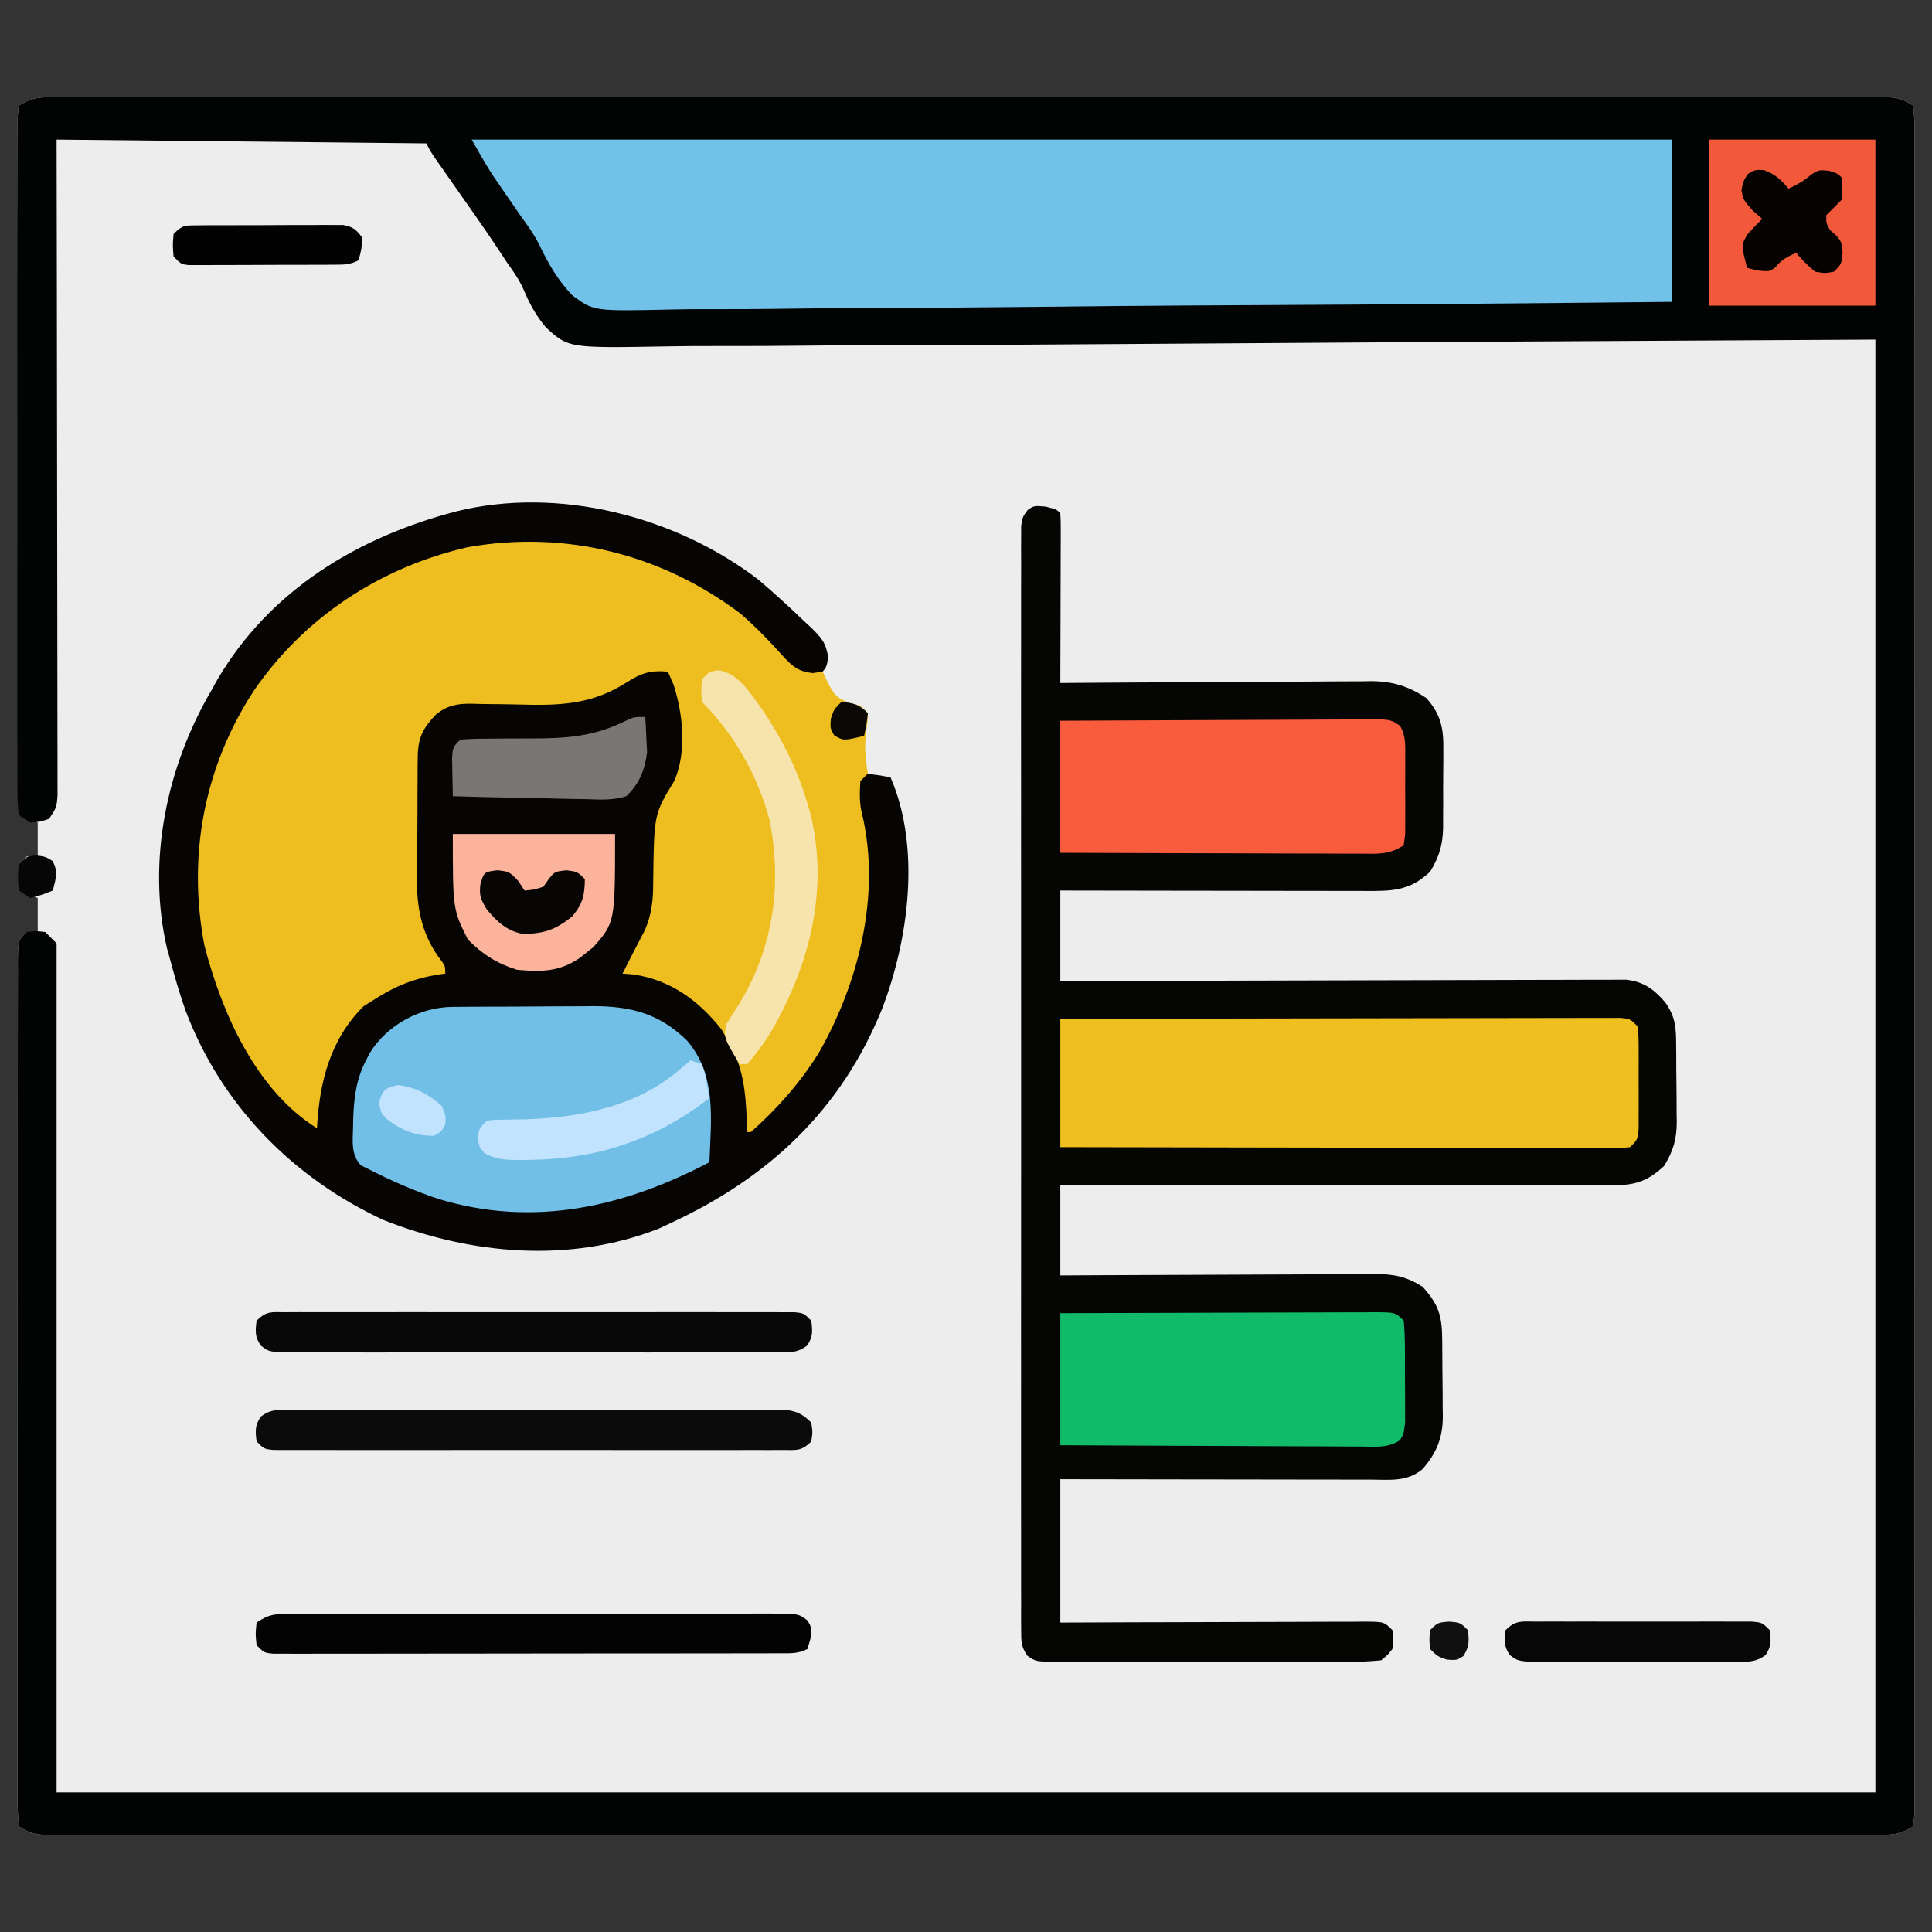
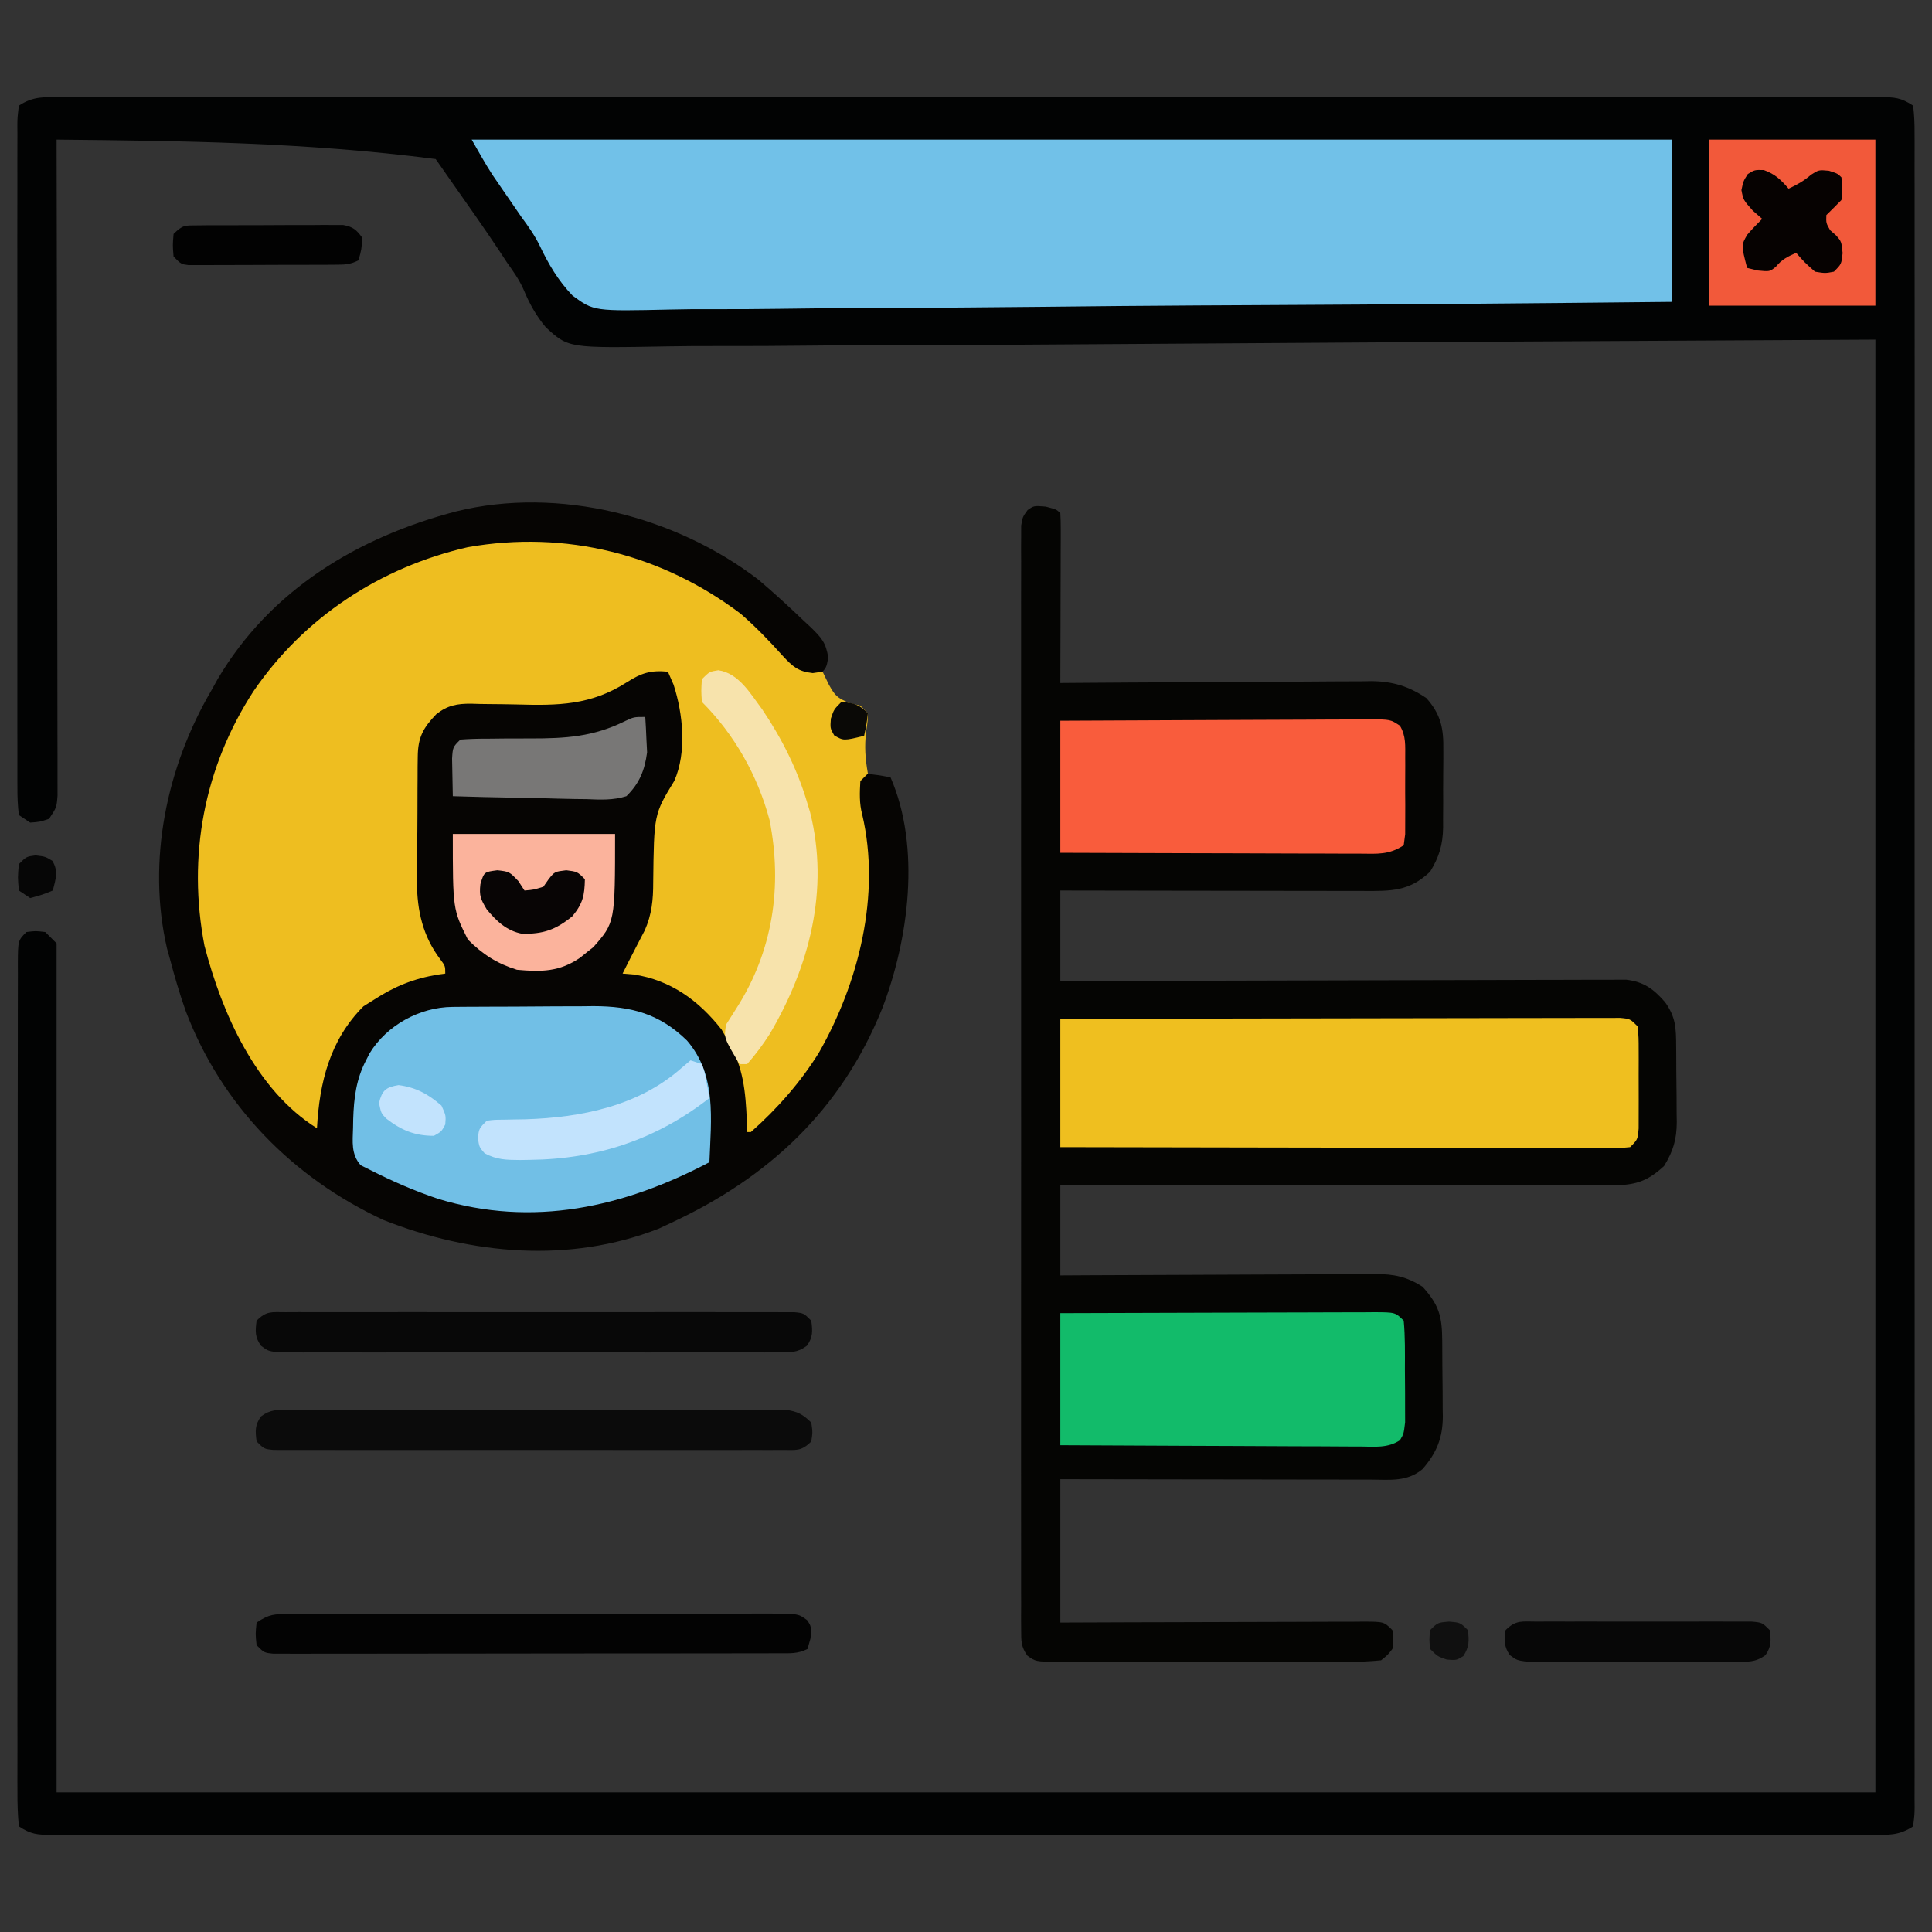
<svg xmlns="http://www.w3.org/2000/svg" version="1.1" width="512" height="512">
  <rect width="100%" height="100%" fill="#333333" stroke="none" />
-   <path d="M0 0 C0.84 -0.003 1.68 -0.006 2.545 -0.009 C5.385 -0.016 8.224 -0.009 11.064 -0.002 C13.11 -0.005 15.156 -0.008 17.203 -0.012 C22.845 -0.02 28.488 -0.016 34.131 -0.01 C40.208 -0.005 46.286 -0.012 52.364 -0.018 C63.589 -0.026 74.813 -0.025 86.038 -0.02 C96.406 -0.015 106.775 -0.014 117.143 -0.016 C118.174 -0.016 118.174 -0.016 119.225 -0.016 C122.013 -0.017 124.802 -0.018 127.59 -0.018 C153.764 -0.024 179.938 -0.019 206.112 -0.008 C229.38 0.001 252.649 0.001 275.917 -0.009 C302.042 -0.02 328.167 -0.024 354.292 -0.018 C357.076 -0.017 359.859 -0.017 362.643 -0.016 C363.328 -0.016 364.014 -0.016 364.72 -0.015 C375.083 -0.013 385.447 -0.016 395.81 -0.021 C407.591 -0.027 419.371 -0.025 431.151 -0.014 C437.167 -0.009 443.182 -0.007 449.198 -0.014 C454.697 -0.02 460.197 -0.016 465.696 -0.006 C467.693 -0.003 469.689 -0.005 471.686 -0.009 C474.386 -0.015 477.086 -0.009 479.786 0 C480.573 -0.005 481.36 -0.009 482.171 -0.014 C485.955 0.012 487.664 0.099 490.893 2.252 C491.194 4.786 491.295 7.077 491.271 9.614 C491.275 10.385 491.279 11.157 491.284 11.952 C491.295 14.565 491.284 17.177 491.274 19.79 C491.277 21.671 491.282 23.553 491.288 25.434 C491.301 30.625 491.294 35.815 491.285 41.006 C491.278 46.596 491.289 52.185 491.297 57.775 C491.311 68.734 491.308 79.692 491.299 90.651 C491.292 99.554 491.291 108.456 491.294 117.359 C491.295 118.623 491.295 119.888 491.296 121.191 C491.297 123.76 491.298 126.329 491.299 128.898 C491.307 152.325 491.298 175.753 491.283 199.18 C491.269 220.582 491.27 241.984 491.284 263.386 C491.3 287.413 491.307 311.439 491.297 335.466 C491.296 338.025 491.295 340.585 491.294 343.145 C491.294 344.404 491.294 345.664 491.293 346.962 C491.29 355.858 491.295 364.755 491.302 373.652 C491.31 384.487 491.308 395.322 491.292 406.157 C491.284 411.69 491.281 417.224 491.291 422.757 C491.3 427.815 491.295 432.873 491.279 437.931 C491.276 439.768 491.277 441.605 491.285 443.442 C491.294 445.925 491.285 448.407 491.271 450.89 C491.278 451.615 491.285 452.341 491.292 453.089 C491.269 455.082 491.269 455.082 490.893 458.252 C487.12 460.767 484.155 460.529 479.786 460.503 C478.946 460.506 478.106 460.509 477.241 460.512 C474.401 460.52 471.562 460.513 468.722 460.506 C466.676 460.508 464.63 460.511 462.583 460.515 C456.941 460.523 451.298 460.519 445.655 460.513 C439.578 460.509 433.5 460.516 427.422 460.521 C416.197 460.529 404.973 460.529 393.748 460.523 C383.38 460.518 373.011 460.517 362.643 460.519 C361.612 460.52 361.612 460.52 360.561 460.52 C357.773 460.52 354.984 460.521 352.196 460.522 C326.022 460.528 299.848 460.522 273.674 460.512 C250.406 460.502 227.137 460.503 203.869 460.512 C177.744 460.523 151.619 460.527 125.494 460.521 C122.71 460.521 119.927 460.52 117.143 460.519 C116.458 460.519 115.772 460.519 115.066 460.519 C104.703 460.517 94.339 460.519 83.976 460.524 C72.195 460.53 60.415 460.528 48.635 460.518 C42.619 460.512 36.604 460.51 30.588 460.517 C25.089 460.523 19.59 460.52 14.09 460.509 C12.093 460.507 10.097 460.508 8.1 460.513 C5.4 460.519 2.7 460.513 0 460.503 C-1.181 460.51 -1.181 460.51 -2.385 460.518 C-6.169 460.491 -7.878 460.404 -11.107 458.252 C-11.405 455.137 -11.507 452.221 -11.481 449.103 C-11.485 448.143 -11.489 447.183 -11.493 446.194 C-11.503 442.957 -11.491 439.721 -11.479 436.484 C-11.482 434.172 -11.485 431.86 -11.49 429.547 C-11.5 423.252 -11.49 416.957 -11.477 410.661 C-11.466 404.087 -11.47 397.512 -11.472 390.937 C-11.473 379.894 -11.462 368.851 -11.443 357.808 C-11.424 346.437 -11.417 335.066 -11.423 323.696 C-11.429 310.006 -11.426 296.316 -11.414 282.626 C-11.409 277.392 -11.408 272.157 -11.41 266.923 C-11.412 260.764 -11.404 254.605 -11.388 248.446 C-11.384 246.179 -11.383 243.913 -11.386 241.646 C-11.389 238.564 -11.38 235.482 -11.368 232.4 C-11.371 231.493 -11.375 230.586 -11.379 229.651 C-11.335 223.48 -11.335 223.48 -9.107 221.252 C-8.117 221.252 -7.127 221.252 -6.107 221.252 C-6.107 218.282 -6.107 215.312 -6.107 212.252 C-7.757 211.592 -9.407 210.932 -11.107 210.252 C-11.232 206.877 -11.232 206.877 -11.107 203.252 C-10.117 202.262 -10.117 202.262 -9.107 201.252 C-8.117 201.252 -7.127 201.252 -6.107 201.252 C-6.107 198.282 -6.107 195.312 -6.107 192.252 C-7.757 191.592 -9.407 190.932 -11.107 190.252 C-11.177 165.774 -11.23 141.297 -11.262 116.819 C-11.278 105.454 -11.299 94.089 -11.333 82.725 C-11.363 72.823 -11.383 62.92 -11.389 53.018 C-11.393 47.772 -11.402 42.526 -11.424 37.28 C-11.444 32.347 -11.451 27.414 -11.446 22.481 C-11.447 20.666 -11.453 18.852 -11.465 17.037 C-11.479 14.567 -11.476 12.099 -11.468 9.629 C-11.476 8.904 -11.485 8.178 -11.494 7.43 C-11.476 5.434 -11.476 5.434 -11.107 2.252 C-7.334 -0.264 -4.369 -0.026 0 0 Z " fill="#EDEDED" transform="translate(16.107,25.748)" />
-   <path d="M0 0 C0.84 -0.003 1.68 -0.006 2.545 -0.009 C5.385 -0.016 8.224 -0.009 11.064 -0.002 C13.11 -0.005 15.156 -0.008 17.203 -0.012 C22.845 -0.02 28.488 -0.016 34.131 -0.01 C40.208 -0.005 46.286 -0.012 52.364 -0.018 C63.589 -0.026 74.813 -0.025 86.038 -0.02 C96.406 -0.015 106.775 -0.014 117.143 -0.016 C118.174 -0.016 118.174 -0.016 119.225 -0.016 C122.013 -0.017 124.802 -0.018 127.59 -0.018 C153.764 -0.024 179.938 -0.019 206.112 -0.008 C229.38 0.001 252.649 0.001 275.917 -0.009 C302.042 -0.02 328.167 -0.024 354.292 -0.018 C357.076 -0.017 359.859 -0.017 362.643 -0.016 C363.328 -0.016 364.014 -0.016 364.72 -0.015 C375.083 -0.013 385.447 -0.016 395.81 -0.021 C407.591 -0.027 419.371 -0.025 431.151 -0.014 C437.167 -0.009 443.182 -0.007 449.198 -0.014 C454.697 -0.02 460.197 -0.016 465.696 -0.006 C467.693 -0.003 469.689 -0.005 471.686 -0.009 C474.386 -0.015 477.086 -0.009 479.786 0 C480.573 -0.005 481.36 -0.009 482.171 -0.014 C485.955 0.012 487.664 0.099 490.893 2.252 C491.194 4.786 491.295 7.077 491.271 9.614 C491.275 10.385 491.279 11.157 491.284 11.952 C491.295 14.565 491.284 17.177 491.274 19.79 C491.277 21.671 491.282 23.553 491.288 25.434 C491.301 30.625 491.294 35.815 491.285 41.006 C491.278 46.596 491.289 52.185 491.297 57.775 C491.311 68.734 491.308 79.692 491.299 90.651 C491.292 99.554 491.291 108.456 491.294 117.359 C491.295 118.623 491.295 119.888 491.296 121.191 C491.297 123.76 491.298 126.329 491.299 128.898 C491.307 152.325 491.298 175.753 491.283 199.18 C491.269 220.582 491.27 241.984 491.284 263.386 C491.3 287.413 491.307 311.439 491.297 335.466 C491.296 338.025 491.295 340.585 491.294 343.145 C491.294 344.404 491.294 345.664 491.293 346.962 C491.29 355.858 491.295 364.755 491.302 373.652 C491.31 384.487 491.308 395.322 491.292 406.157 C491.284 411.69 491.281 417.224 491.291 422.757 C491.3 427.815 491.295 432.873 491.279 437.931 C491.276 439.768 491.277 441.605 491.285 443.442 C491.294 445.925 491.285 448.407 491.271 450.89 C491.278 451.615 491.285 452.341 491.292 453.089 C491.269 455.082 491.269 455.082 490.893 458.252 C487.12 460.767 484.155 460.529 479.786 460.503 C478.946 460.506 478.106 460.509 477.241 460.512 C474.401 460.52 471.562 460.513 468.722 460.506 C466.676 460.508 464.63 460.511 462.583 460.515 C456.941 460.523 451.298 460.519 445.655 460.513 C439.578 460.509 433.5 460.516 427.422 460.521 C416.197 460.529 404.973 460.529 393.748 460.523 C383.38 460.518 373.011 460.517 362.643 460.519 C361.612 460.52 361.612 460.52 360.561 460.52 C357.773 460.52 354.984 460.521 352.196 460.522 C326.022 460.528 299.848 460.522 273.674 460.512 C250.406 460.502 227.137 460.503 203.869 460.512 C177.744 460.523 151.619 460.527 125.494 460.521 C122.71 460.521 119.927 460.52 117.143 460.519 C116.458 460.519 115.772 460.519 115.066 460.519 C104.703 460.517 94.339 460.519 83.976 460.524 C72.195 460.53 60.415 460.528 48.635 460.518 C42.619 460.512 36.604 460.51 30.588 460.517 C25.089 460.523 19.59 460.52 14.09 460.509 C12.093 460.507 10.097 460.508 8.1 460.513 C5.4 460.519 2.7 460.513 0 460.503 C-1.181 460.51 -1.181 460.51 -2.385 460.518 C-6.169 460.491 -7.878 460.404 -11.107 458.252 C-11.405 455.137 -11.507 452.221 -11.481 449.103 C-11.485 448.143 -11.489 447.183 -11.493 446.194 C-11.503 442.957 -11.491 439.721 -11.479 436.484 C-11.482 434.172 -11.485 431.86 -11.49 429.547 C-11.5 423.252 -11.49 416.957 -11.477 410.661 C-11.466 404.087 -11.47 397.512 -11.472 390.937 C-11.473 379.894 -11.462 368.851 -11.443 357.808 C-11.424 346.437 -11.417 335.066 -11.423 323.696 C-11.429 310.006 -11.426 296.316 -11.414 282.626 C-11.409 277.392 -11.408 272.157 -11.41 266.923 C-11.412 260.764 -11.404 254.605 -11.388 248.446 C-11.384 246.179 -11.383 243.913 -11.386 241.646 C-11.389 238.564 -11.38 235.482 -11.368 232.4 C-11.371 231.493 -11.375 230.586 -11.379 229.651 C-11.335 223.48 -11.335 223.48 -9.107 221.252 C-6.669 220.939 -6.669 220.939 -4.107 221.252 C-3.117 222.242 -2.127 223.232 -1.107 224.252 C-1.107 298.502 -1.107 372.752 -1.107 449.252 C157.953 449.252 317.013 449.252 480.893 449.252 C480.893 322.202 480.893 195.152 480.893 64.252 C366.861 64.846 366.861 64.846 252.829 65.603 C230.789 65.671 230.789 65.671 220.476 65.683 C213.262 65.697 206.05 65.752 198.837 65.835 C190.516 65.931 182.197 65.974 173.876 65.953 C169.619 65.944 165.366 65.959 161.11 66.04 C134.56 66.524 134.56 66.524 128.541 60.991 C125.983 57.939 124.212 54.739 122.686 51.073 C121.523 48.403 119.884 46.121 118.206 43.752 C117.592 42.816 116.978 41.88 116.346 40.916 C112.111 34.525 107.661 28.276 103.263 21.996 C102.586 21.026 101.908 20.056 101.209 19.056 C100.595 18.18 99.981 17.303 99.348 16.4 C97.893 14.252 97.893 14.252 96.893 12.252 C64.553 11.922 32.213 11.592 -1.107 11.252 C-1.084 23.994 -1.061 36.736 -1.037 49.865 C-1.026 57.918 -1.017 65.97 -1.009 74.023 C-0.997 86.816 -0.983 99.61 -0.956 112.403 C-0.936 121.719 -0.923 131.035 -0.919 140.351 C-0.916 145.285 -0.91 150.22 -0.896 155.155 C-0.882 159.796 -0.878 164.438 -0.881 169.079 C-0.88 170.786 -0.876 172.492 -0.869 174.199 C-0.859 176.523 -0.861 178.847 -0.866 181.171 C-0.865 182.474 -0.863 183.776 -0.861 185.118 C-1.107 188.252 -1.107 188.252 -3.107 191.252 C-5.544 192.064 -5.544 192.064 -8.107 192.252 C-9.097 191.592 -10.087 190.932 -11.107 190.252 C-11.408 187.717 -11.511 185.425 -11.488 182.887 C-11.493 182.119 -11.497 181.351 -11.502 180.56 C-11.514 177.973 -11.505 175.386 -11.495 172.799 C-11.499 170.949 -11.505 169.1 -11.511 167.251 C-11.525 162.218 -11.519 157.185 -11.51 152.152 C-11.502 146.895 -11.509 141.637 -11.514 136.38 C-11.52 127.549 -11.512 118.719 -11.498 109.888 C-11.482 99.667 -11.487 89.446 -11.504 79.225 C-11.517 70.462 -11.519 61.699 -11.511 52.937 C-11.507 47.697 -11.506 42.458 -11.516 37.219 C-11.525 32.294 -11.519 27.37 -11.501 22.445 C-11.497 20.633 -11.498 18.821 -11.505 17.01 C-11.513 14.545 -11.503 12.081 -11.488 9.616 C-11.495 8.892 -11.501 8.167 -11.508 7.421 C-11.485 5.428 -11.485 5.428 -11.107 2.252 C-7.334 -0.264 -4.369 -0.026 0 0 Z " fill="#020303" transform="translate(16.107,25.748)" />
+   <path d="M0 0 C0.84 -0.003 1.68 -0.006 2.545 -0.009 C5.385 -0.016 8.224 -0.009 11.064 -0.002 C13.11 -0.005 15.156 -0.008 17.203 -0.012 C22.845 -0.02 28.488 -0.016 34.131 -0.01 C40.208 -0.005 46.286 -0.012 52.364 -0.018 C63.589 -0.026 74.813 -0.025 86.038 -0.02 C96.406 -0.015 106.775 -0.014 117.143 -0.016 C118.174 -0.016 118.174 -0.016 119.225 -0.016 C122.013 -0.017 124.802 -0.018 127.59 -0.018 C153.764 -0.024 179.938 -0.019 206.112 -0.008 C229.38 0.001 252.649 0.001 275.917 -0.009 C302.042 -0.02 328.167 -0.024 354.292 -0.018 C357.076 -0.017 359.859 -0.017 362.643 -0.016 C363.328 -0.016 364.014 -0.016 364.72 -0.015 C375.083 -0.013 385.447 -0.016 395.81 -0.021 C407.591 -0.027 419.371 -0.025 431.151 -0.014 C437.167 -0.009 443.182 -0.007 449.198 -0.014 C454.697 -0.02 460.197 -0.016 465.696 -0.006 C467.693 -0.003 469.689 -0.005 471.686 -0.009 C474.386 -0.015 477.086 -0.009 479.786 0 C480.573 -0.005 481.36 -0.009 482.171 -0.014 C485.955 0.012 487.664 0.099 490.893 2.252 C491.194 4.786 491.295 7.077 491.271 9.614 C491.275 10.385 491.279 11.157 491.284 11.952 C491.295 14.565 491.284 17.177 491.274 19.79 C491.277 21.671 491.282 23.553 491.288 25.434 C491.301 30.625 491.294 35.815 491.285 41.006 C491.278 46.596 491.289 52.185 491.297 57.775 C491.311 68.734 491.308 79.692 491.299 90.651 C491.292 99.554 491.291 108.456 491.294 117.359 C491.295 118.623 491.295 119.888 491.296 121.191 C491.297 123.76 491.298 126.329 491.299 128.898 C491.307 152.325 491.298 175.753 491.283 199.18 C491.269 220.582 491.27 241.984 491.284 263.386 C491.3 287.413 491.307 311.439 491.297 335.466 C491.296 338.025 491.295 340.585 491.294 343.145 C491.294 344.404 491.294 345.664 491.293 346.962 C491.29 355.858 491.295 364.755 491.302 373.652 C491.31 384.487 491.308 395.322 491.292 406.157 C491.284 411.69 491.281 417.224 491.291 422.757 C491.3 427.815 491.295 432.873 491.279 437.931 C491.276 439.768 491.277 441.605 491.285 443.442 C491.294 445.925 491.285 448.407 491.271 450.89 C491.278 451.615 491.285 452.341 491.292 453.089 C491.269 455.082 491.269 455.082 490.893 458.252 C487.12 460.767 484.155 460.529 479.786 460.503 C478.946 460.506 478.106 460.509 477.241 460.512 C474.401 460.52 471.562 460.513 468.722 460.506 C466.676 460.508 464.63 460.511 462.583 460.515 C456.941 460.523 451.298 460.519 445.655 460.513 C439.578 460.509 433.5 460.516 427.422 460.521 C416.197 460.529 404.973 460.529 393.748 460.523 C383.38 460.518 373.011 460.517 362.643 460.519 C361.612 460.52 361.612 460.52 360.561 460.52 C357.773 460.52 354.984 460.521 352.196 460.522 C326.022 460.528 299.848 460.522 273.674 460.512 C250.406 460.502 227.137 460.503 203.869 460.512 C177.744 460.523 151.619 460.527 125.494 460.521 C122.71 460.521 119.927 460.52 117.143 460.519 C116.458 460.519 115.772 460.519 115.066 460.519 C104.703 460.517 94.339 460.519 83.976 460.524 C72.195 460.53 60.415 460.528 48.635 460.518 C42.619 460.512 36.604 460.51 30.588 460.517 C25.089 460.523 19.59 460.52 14.09 460.509 C12.093 460.507 10.097 460.508 8.1 460.513 C5.4 460.519 2.7 460.513 0 460.503 C-1.181 460.51 -1.181 460.51 -2.385 460.518 C-6.169 460.491 -7.878 460.404 -11.107 458.252 C-11.405 455.137 -11.507 452.221 -11.481 449.103 C-11.485 448.143 -11.489 447.183 -11.493 446.194 C-11.503 442.957 -11.491 439.721 -11.479 436.484 C-11.482 434.172 -11.485 431.86 -11.49 429.547 C-11.5 423.252 -11.49 416.957 -11.477 410.661 C-11.466 404.087 -11.47 397.512 -11.472 390.937 C-11.473 379.894 -11.462 368.851 -11.443 357.808 C-11.424 346.437 -11.417 335.066 -11.423 323.696 C-11.429 310.006 -11.426 296.316 -11.414 282.626 C-11.409 277.392 -11.408 272.157 -11.41 266.923 C-11.412 260.764 -11.404 254.605 -11.388 248.446 C-11.384 246.179 -11.383 243.913 -11.386 241.646 C-11.389 238.564 -11.38 235.482 -11.368 232.4 C-11.371 231.493 -11.375 230.586 -11.379 229.651 C-11.335 223.48 -11.335 223.48 -9.107 221.252 C-6.669 220.939 -6.669 220.939 -4.107 221.252 C-3.117 222.242 -2.127 223.232 -1.107 224.252 C-1.107 298.502 -1.107 372.752 -1.107 449.252 C157.953 449.252 317.013 449.252 480.893 449.252 C480.893 322.202 480.893 195.152 480.893 64.252 C366.861 64.846 366.861 64.846 252.829 65.603 C230.789 65.671 230.789 65.671 220.476 65.683 C213.262 65.697 206.05 65.752 198.837 65.835 C190.516 65.931 182.197 65.974 173.876 65.953 C169.619 65.944 165.366 65.959 161.11 66.04 C134.56 66.524 134.56 66.524 128.541 60.991 C125.983 57.939 124.212 54.739 122.686 51.073 C121.523 48.403 119.884 46.121 118.206 43.752 C117.592 42.816 116.978 41.88 116.346 40.916 C112.111 34.525 107.661 28.276 103.263 21.996 C102.586 21.026 101.908 20.056 101.209 19.056 C100.595 18.18 99.981 17.303 99.348 16.4 C64.553 11.922 32.213 11.592 -1.107 11.252 C-1.084 23.994 -1.061 36.736 -1.037 49.865 C-1.026 57.918 -1.017 65.97 -1.009 74.023 C-0.997 86.816 -0.983 99.61 -0.956 112.403 C-0.936 121.719 -0.923 131.035 -0.919 140.351 C-0.916 145.285 -0.91 150.22 -0.896 155.155 C-0.882 159.796 -0.878 164.438 -0.881 169.079 C-0.88 170.786 -0.876 172.492 -0.869 174.199 C-0.859 176.523 -0.861 178.847 -0.866 181.171 C-0.865 182.474 -0.863 183.776 -0.861 185.118 C-1.107 188.252 -1.107 188.252 -3.107 191.252 C-5.544 192.064 -5.544 192.064 -8.107 192.252 C-9.097 191.592 -10.087 190.932 -11.107 190.252 C-11.408 187.717 -11.511 185.425 -11.488 182.887 C-11.493 182.119 -11.497 181.351 -11.502 180.56 C-11.514 177.973 -11.505 175.386 -11.495 172.799 C-11.499 170.949 -11.505 169.1 -11.511 167.251 C-11.525 162.218 -11.519 157.185 -11.51 152.152 C-11.502 146.895 -11.509 141.637 -11.514 136.38 C-11.52 127.549 -11.512 118.719 -11.498 109.888 C-11.482 99.667 -11.487 89.446 -11.504 79.225 C-11.517 70.462 -11.519 61.699 -11.511 52.937 C-11.507 47.697 -11.506 42.458 -11.516 37.219 C-11.525 32.294 -11.519 27.37 -11.501 22.445 C-11.497 20.633 -11.498 18.821 -11.505 17.01 C-11.513 14.545 -11.503 12.081 -11.488 9.616 C-11.495 8.892 -11.501 8.167 -11.508 7.421 C-11.485 5.428 -11.485 5.428 -11.107 2.252 C-7.334 -0.264 -4.369 -0.026 0 0 Z " fill="#020303" transform="translate(16.107,25.748)" />
  <path d="M0 0 C2.875 0.75 2.875 0.75 3.875 1.75 C3.968 3.162 3.992 4.579 3.989 5.994 C3.988 6.895 3.988 7.796 3.988 8.724 C3.983 9.703 3.978 10.683 3.973 11.691 C3.971 12.689 3.97 13.686 3.968 14.714 C3.963 17.913 3.95 21.113 3.938 24.312 C3.932 26.476 3.928 28.639 3.924 30.803 C3.913 36.119 3.896 41.434 3.875 46.75 C4.972 46.741 6.069 46.732 7.2 46.723 C17.558 46.642 27.915 46.582 38.273 46.543 C43.598 46.522 48.922 46.494 54.247 46.448 C59.388 46.405 64.53 46.381 69.672 46.37 C71.63 46.363 73.588 46.349 75.547 46.327 C78.297 46.298 81.046 46.294 83.797 46.296 C85.002 46.274 85.002 46.274 86.232 46.252 C91.859 46.293 96.181 47.581 100.875 50.75 C104.784 55.122 105.463 58.872 105.371 64.562 C105.373 65.294 105.374 66.026 105.376 66.781 C105.374 68.32 105.362 69.86 105.342 71.399 C105.313 73.744 105.321 76.085 105.334 78.43 C105.328 79.932 105.319 81.435 105.309 82.938 C105.312 83.631 105.314 84.325 105.317 85.04 C105.229 89.659 104.281 92.818 101.875 96.75 C96.346 101.995 91.595 101.896 84.251 101.864 C83.382 101.864 82.514 101.864 81.619 101.864 C78.751 101.863 75.883 101.855 73.016 101.848 C71.026 101.846 69.036 101.844 67.047 101.843 C61.812 101.84 56.578 101.83 51.343 101.819 C46.001 101.808 40.659 101.804 35.316 101.799 C24.836 101.788 14.355 101.771 3.875 101.75 C3.875 109.67 3.875 117.59 3.875 125.75 C6.734 125.74 6.734 125.74 9.65 125.73 C27.587 125.669 45.525 125.624 63.462 125.595 C72.684 125.579 81.907 125.558 91.129 125.524 C99.167 125.494 107.205 125.474 115.243 125.468 C119.499 125.464 123.755 125.455 128.011 125.433 C132.018 125.412 136.024 125.406 140.03 125.411 C141.5 125.41 142.97 125.404 144.441 125.392 C146.449 125.377 148.457 125.383 150.465 125.389 C151.589 125.386 152.713 125.384 153.87 125.381 C158.547 125.955 161.061 127.823 164.125 131.312 C166.979 135.288 167.049 138.189 167.078 142.953 C167.084 143.669 167.09 144.384 167.095 145.121 C167.105 146.637 167.111 148.154 167.115 149.67 C167.125 151.977 167.156 154.283 167.188 156.59 C167.194 158.065 167.199 159.54 167.203 161.016 C167.215 161.7 167.228 162.385 167.241 163.09 C167.219 167.713 166.29 170.821 163.875 174.75 C159.234 179.043 155.956 179.875 149.744 179.87 C148.461 179.872 147.178 179.873 145.856 179.874 C144.431 179.871 143.006 179.867 141.581 179.864 C140.083 179.863 138.585 179.863 137.087 179.864 C133.017 179.864 128.948 179.858 124.878 179.851 C120.625 179.845 116.373 179.845 112.121 179.843 C104.068 179.84 96.014 179.832 87.961 179.822 C78.793 179.811 69.625 179.805 60.457 179.8 C41.596 179.79 22.736 179.772 3.875 179.75 C3.875 187.67 3.875 195.59 3.875 203.75 C7.917 203.726 7.917 203.726 12.042 203.702 C20.95 203.653 29.859 203.62 38.768 203.595 C44.169 203.579 49.569 203.558 54.97 203.524 C60.183 203.491 65.396 203.473 70.609 203.465 C72.597 203.46 74.585 203.449 76.573 203.433 C79.36 203.411 82.146 203.408 84.932 203.409 C85.752 203.399 86.572 203.388 87.417 203.377 C92.311 203.403 95.628 204.058 99.875 206.75 C104.241 211.588 105.039 214.598 105.078 220.953 C105.084 221.669 105.09 222.384 105.095 223.121 C105.105 224.637 105.111 226.154 105.115 227.67 C105.125 229.977 105.156 232.283 105.188 234.59 C105.194 236.065 105.199 237.54 105.203 239.016 C105.215 239.7 105.228 240.385 105.241 241.09 C105.214 246.845 103.615 250.738 99.875 255.062 C95.794 258.506 91.234 257.885 86.181 257.864 C85.293 257.864 84.405 257.864 83.49 257.864 C80.552 257.863 77.614 257.855 74.676 257.848 C72.64 257.846 70.604 257.844 68.568 257.843 C63.207 257.84 57.846 257.83 52.485 257.819 C47.015 257.808 41.546 257.804 36.076 257.799 C25.342 257.788 14.609 257.771 3.875 257.75 C3.875 270.29 3.875 282.83 3.875 295.75 C10.06 295.727 16.245 295.704 22.617 295.68 C26.527 295.669 30.437 295.66 34.348 295.652 C40.559 295.64 46.77 295.626 52.981 295.599 C57.987 295.577 62.992 295.565 67.998 295.56 C69.911 295.557 71.824 295.549 73.737 295.539 C76.409 295.524 79.081 295.522 81.753 295.523 C82.55 295.516 83.347 295.509 84.168 295.501 C89.647 295.522 89.647 295.522 91.875 297.75 C92.188 300.188 92.188 300.188 91.875 302.75 C90.595 304.386 90.595 304.386 88.875 305.75 C85.893 306.046 83.12 306.16 80.137 306.138 C79.244 306.143 78.351 306.149 77.431 306.154 C74.475 306.167 71.519 306.159 68.562 306.148 C66.511 306.15 64.46 306.153 62.409 306.157 C58.108 306.162 53.808 306.155 49.507 306.141 C43.988 306.124 38.47 306.134 32.952 306.152 C28.716 306.163 24.48 306.159 20.244 306.151 C18.209 306.149 16.174 306.152 14.139 306.159 C11.297 306.166 8.455 306.155 5.613 306.138 C4.769 306.144 3.924 306.15 3.053 306.157 C-2.636 306.094 -2.636 306.094 -4.841 304.542 C-6.555 302.15 -6.501 300.635 -6.503 297.704 C-6.51 296.655 -6.518 295.606 -6.526 294.525 C-6.52 293.368 -6.513 292.212 -6.506 291.02 C-6.511 289.795 -6.515 288.569 -6.52 287.307 C-6.53 283.899 -6.526 280.491 -6.517 277.083 C-6.51 273.41 -6.521 269.737 -6.529 266.064 C-6.542 258.867 -6.54 251.669 -6.531 244.472 C-6.524 238.624 -6.523 232.776 -6.526 226.928 C-6.527 226.096 -6.527 225.265 -6.528 224.408 C-6.529 222.72 -6.53 221.031 -6.531 219.342 C-6.539 203.496 -6.529 187.65 -6.513 171.803 C-6.5 158.197 -6.502 144.591 -6.516 130.985 C-6.532 115.197 -6.538 99.409 -6.529 83.62 C-6.528 81.938 -6.527 80.255 -6.526 78.572 C-6.526 77.744 -6.526 76.917 -6.525 76.064 C-6.522 70.22 -6.527 64.377 -6.534 58.534 C-6.542 51.416 -6.54 44.299 -6.524 37.181 C-6.516 33.547 -6.513 29.914 -6.523 26.28 C-6.534 22.346 -6.521 18.413 -6.506 14.48 C-6.513 13.323 -6.519 12.167 -6.526 10.975 C-6.518 9.926 -6.511 8.877 -6.503 7.796 C-6.502 6.887 -6.502 5.979 -6.501 5.043 C-6.125 2.75 -6.125 2.75 -4.797 0.919 C-3.125 -0.25 -3.125 -0.25 0 0 Z " fill="#050503" transform="translate(277.125,134.25)" />
  <path d="M0 0 C4.171 3.524 8.178 7.228 12.125 11 C12.706 11.538 13.288 12.077 13.887 12.631 C16.677 15.377 17.895 16.675 18.492 20.648 C18 23.375 18 23.375 16 25.375 C13.809 25.934 13.809 25.934 11 25.375 C8.424 23.313 6.28 20.873 4.062 18.438 C-2.685 11.369 -9.463 6.086 -18 1.375 C-19.296 0.644 -19.296 0.644 -20.617 -0.102 C-40.75 -10.325 -65.523 -11.918 -86.913 -5.007 C-109.617 2.788 -128.263 18.707 -138.936 40.266 C-140.896 44.55 -142.497 48.911 -144 53.375 C-144.34 54.374 -144.681 55.373 -145.031 56.402 C-151.191 78.103 -146.652 101.813 -136.406 121.426 C-131.51 130.183 -126.04 138.255 -118 144.375 C-117.925 143.504 -117.85 142.632 -117.773 141.734 C-116.542 130.58 -113.182 120.366 -105 112.375 C-97.919 106.926 -92.11 104.011 -83 104.375 C-83.41 103.723 -83.82 103.07 -84.242 102.398 C-84.781 101.524 -85.32 100.65 -85.875 99.75 C-86.409 98.891 -86.942 98.033 -87.492 97.148 C-90.981 90.731 -91.319 85.089 -91.336 77.938 C-91.346 76.44 -91.346 76.44 -91.356 74.912 C-91.366 72.808 -91.371 70.703 -91.371 68.599 C-91.375 65.386 -91.411 62.174 -91.449 58.961 C-91.455 56.911 -91.459 54.862 -91.461 52.812 C-91.475 51.856 -91.49 50.9 -91.504 49.914 C-91.456 42.771 -89.738 39.244 -84.753 34.021 C-81.127 31.853 -78.036 31.914 -73.945 32.047 C-72.344 32.052 -70.742 32.056 -69.141 32.059 C-66.648 32.085 -64.157 32.124 -61.665 32.186 C-51.391 32.406 -43.664 31.829 -34.887 26.095 C-31.875 24.148 -30.315 23.359 -26.674 23.54 C-24 24.375 -24 24.375 -22.539 25.844 C-19.125 33.43 -18.587 42.204 -20 50.375 C-21.316 53.332 -21.316 53.332 -22.938 56 C-26.913 62.688 -26.691 69.347 -26.685 76.928 C-26.727 85.557 -28.012 93.369 -33.188 100.5 C-33.982 101.618 -33.982 101.618 -34.793 102.758 C-35.191 103.291 -35.59 103.825 -36 104.375 C-35.093 104.251 -34.185 104.127 -33.25 104 C-25.541 104.031 -18.027 109.033 -12.562 114.125 C-6.102 121.111 -3.039 129.192 -2.438 138.562 C-2.354 139.835 -2.27 141.107 -2.184 142.418 C-2.123 143.394 -2.062 144.37 -2 145.375 C13.752 131.103 26.035 110.599 27.179 88.991 C27.927 74.561 27.927 74.561 26 60.375 C25.812 56.75 25.812 56.75 26 53.375 C26.66 52.715 27.32 52.055 28 51.375 C31.625 51.75 31.625 51.75 35 52.375 C43.071 70.924 39.842 95.335 32.75 113.75 C21.921 140.504 2.766 158.371 -23 170.375 C-24.128 170.902 -25.256 171.429 -26.418 171.973 C-50.086 181.239 -76.145 178.859 -99.375 169.688 C-123.512 158.477 -142.342 139.22 -151.793 114.281 C-153.417 109.699 -154.756 105.073 -156 100.375 C-156.369 99.05 -156.369 99.05 -156.746 97.699 C-162.104 74.53 -156.827 49.575 -145 29.375 C-144.456 28.395 -143.912 27.416 -143.352 26.406 C-129.363 2.659 -106.143 -11.297 -80.086 -18.11 C-52.947 -24.812 -21.932 -16.811 0 0 Z " fill="#060503" transform="translate(201,153.625)" />
  <path d="M0 0 C3.978 3.448 7.625 7.227 11.137 11.147 C13.804 13.999 15.161 15.301 19.113 15.738 C19.976 15.615 20.838 15.491 21.727 15.363 C22.263 16.477 22.799 17.591 23.352 18.738 C25.049 21.751 25.497 22.267 28.852 23.676 C29.8 23.903 30.749 24.13 31.727 24.363 C32.387 25.023 33.047 25.683 33.727 26.363 C33.668 28.535 33.668 28.535 33.289 31.113 C32.777 35.14 33.026 38.357 33.727 42.363 C32.737 43.353 32.737 43.353 31.727 44.363 C31.556 47.425 31.424 50.236 32.223 53.218 C37.208 74.471 31.29 97.863 20.727 116.363 C15.839 124.219 9.653 131.241 2.727 137.363 C2.397 137.363 2.067 137.363 1.727 137.363 C1.688 135.896 1.688 135.896 1.648 134.398 C1.314 126.658 0.735 120.159 -3.273 113.363 C-3.851 112.332 -4.428 111.301 -5.023 110.238 C-11.035 102.557 -18.538 97.075 -28.336 95.613 C-29.305 95.531 -30.275 95.448 -31.273 95.363 C-30.208 93.218 -29.128 91.084 -28.02 88.961 C-27.588 88.124 -27.156 87.288 -26.711 86.426 C-26.059 85.175 -26.059 85.175 -25.395 83.898 C-23.548 79.724 -23.16 75.796 -23.168 71.266 C-22.96 53.143 -22.96 53.143 -17.586 44.32 C-14.225 36.749 -15.264 26.488 -17.773 18.801 C-18.268 17.666 -18.763 16.532 -19.273 15.363 C-23.828 14.927 -26.33 15.718 -30.164 18.174 C-39.707 24.275 -48.294 24.36 -59.336 24.051 C-61.813 23.999 -64.288 23.959 -66.766 23.949 C-68.29 23.942 -69.814 23.91 -71.337 23.85 C-75.177 23.815 -77.679 24.289 -80.658 26.64 C-84.173 30.3 -85.514 32.814 -85.564 37.881 C-85.577 38.77 -85.589 39.658 -85.603 40.573 C-85.605 41.528 -85.607 42.482 -85.609 43.465 C-85.616 44.456 -85.623 45.448 -85.63 46.47 C-85.64 48.57 -85.644 50.669 -85.644 52.769 C-85.648 55.956 -85.685 59.141 -85.723 62.328 C-85.729 64.374 -85.732 66.419 -85.734 68.465 C-85.749 69.407 -85.763 70.349 -85.778 71.319 C-85.728 78.747 -84.194 85.503 -79.639 91.524 C-78.273 93.363 -78.273 93.363 -78.273 95.363 C-78.891 95.45 -79.508 95.536 -80.145 95.625 C-86.711 96.714 -91.7 98.755 -97.273 102.363 C-98.16 102.92 -99.047 103.477 -99.961 104.051 C-108.848 112.938 -111.616 124.228 -112.273 136.363 C-128.448 126.254 -137.464 105.834 -142.086 87.988 C-146.646 64.293 -142.229 40.784 -129.112 20.574 C-115.651 0.873 -95.446 -12.327 -72.273 -17.637 C-46.351 -22.191 -20.943 -15.786 0 0 Z " fill="#EEBE20" transform="translate(196.273,162.637)" />
  <path d="M0 0 C104.94 0 209.88 0 318 0 C318 14.19 318 28.38 318 43 C281.388 43.385 244.776 43.689 208.162 43.868 C203.836 43.889 199.511 43.911 195.185 43.934 C193.893 43.941 193.893 43.941 192.576 43.947 C178.644 44.021 164.714 44.155 150.784 44.312 C136.483 44.471 122.182 44.565 107.88 44.6 C99.058 44.623 90.241 44.696 81.42 44.835 C75.366 44.925 69.314 44.952 63.259 44.93 C59.768 44.919 56.282 44.935 52.792 45.026 C32.382 45.484 32.382 45.484 26.724 41.329 C22.918 37.372 20.329 32.951 17.989 28.013 C16.645 25.278 14.929 22.879 13.125 20.43 C12.082 18.912 11.04 17.394 10 15.875 C9.201 14.719 9.201 14.719 8.387 13.539 C7.867 12.781 7.348 12.023 6.812 11.242 C6.365 10.591 5.918 9.94 5.457 9.269 C3.52 6.252 1.779 3.113 0 0 Z " fill="#71C1E8" transform="translate(125,37)" />
  <path d="M0 0 C19.653 -0.045 39.307 -0.082 58.96 -0.104 C68.085 -0.114 77.21 -0.128 86.335 -0.151 C94.286 -0.171 102.237 -0.184 110.188 -0.188 C114.4 -0.191 118.612 -0.197 122.824 -0.211 C126.785 -0.225 130.746 -0.229 134.707 -0.226 C136.164 -0.227 137.621 -0.231 139.078 -0.238 C141.061 -0.248 143.044 -0.245 145.027 -0.241 C146.694 -0.243 146.694 -0.243 148.396 -0.246 C151 0 151 0 153 2 C153.259 4.949 153.259 4.949 153.266 8.688 C153.268 9.346 153.269 10.004 153.271 10.682 C153.273 12.074 153.269 13.466 153.261 14.858 C153.25 16.992 153.261 19.124 153.273 21.258 C153.272 22.609 153.27 23.961 153.266 25.312 C153.263 26.546 153.261 27.78 153.259 29.051 C153 32 153 32 151 34 C148.396 34.246 148.396 34.246 145.027 34.241 C143.754 34.243 142.48 34.246 141.169 34.249 C139.75 34.242 138.331 34.234 136.912 34.227 C135.424 34.226 133.936 34.227 132.448 34.228 C128.4 34.229 124.353 34.217 120.306 34.203 C116.079 34.19 111.852 34.189 107.626 34.187 C99.618 34.181 91.611 34.164 83.603 34.144 C74.488 34.122 65.374 34.111 56.259 34.101 C37.506 34.08 18.753 34.043 0 34 C0 22.78 0 11.56 0 0 Z " fill="#EFBF1F" transform="translate(281,270)" />
  <path d="M0 0 C0.992 -0.01 1.984 -0.019 3.005 -0.029 C4.077 -0.033 5.149 -0.038 6.253 -0.042 C7.36 -0.048 8.466 -0.053 9.606 -0.059 C11.951 -0.069 14.297 -0.075 16.642 -0.079 C20.211 -0.089 23.779 -0.12 27.347 -0.151 C29.628 -0.158 31.91 -0.163 34.191 -0.167 C35.251 -0.179 36.31 -0.192 37.402 -0.204 C47.441 -0.175 54.871 1.794 62.167 8.899 C70.101 18.087 68.553 29.737 68.121 41.161 C45.388 53.133 21.369 58.515 -3.761 50.872 C-9.997 48.779 -16.026 46.154 -21.879 43.161 C-22.679 42.763 -23.478 42.364 -24.301 41.954 C-26.865 39.041 -26.426 35.719 -26.317 32.036 C-26.303 31.269 -26.289 30.502 -26.275 29.712 C-26.093 24.121 -25.492 19.185 -22.879 14.161 C-22.562 13.541 -22.245 12.921 -21.918 12.282 C-17.384 4.838 -8.613 0.067 0 0 Z " fill="#71BFE6" transform="translate(119.879,266.839)" />
  <path d="M0 0 C11.57 -0.045 23.139 -0.082 34.709 -0.104 C40.081 -0.114 45.452 -0.128 50.824 -0.151 C56.005 -0.173 61.185 -0.185 66.366 -0.19 C68.346 -0.193 70.326 -0.201 72.306 -0.211 C75.072 -0.226 77.837 -0.228 80.603 -0.227 C81.428 -0.234 82.253 -0.241 83.103 -0.249 C88.772 -0.228 88.772 -0.228 91 2 C91.399 6.257 91.329 10.529 91.316 14.803 C91.313 16.926 91.336 19.047 91.361 21.17 C91.364 22.518 91.364 23.867 91.363 25.215 C91.366 26.443 91.369 27.672 91.372 28.937 C91 32 91 32 90.003 33.67 C86.784 35.807 83.316 35.39 79.581 35.341 C78.723 35.341 77.864 35.341 76.979 35.342 C74.138 35.34 71.298 35.316 68.457 35.293 C66.488 35.287 64.52 35.283 62.551 35.28 C57.367 35.269 52.184 35.239 47.001 35.206 C41.712 35.175 36.423 35.162 31.135 35.146 C20.756 35.114 10.378 35.062 0 35 C0 23.45 0 11.9 0 0 Z " fill="#12BB6A" transform="translate(281,348)" />
  <path d="M0 0 C11.422 -0.068 22.844 -0.123 34.266 -0.155 C39.569 -0.171 44.873 -0.192 50.176 -0.226 C55.292 -0.259 60.407 -0.277 65.523 -0.285 C67.477 -0.29 69.432 -0.301 71.386 -0.317 C74.118 -0.339 76.849 -0.342 79.581 -0.341 C80.393 -0.351 81.205 -0.362 82.042 -0.373 C87.483 -0.343 87.483 -0.343 90.002 1.33 C91.639 4.069 91.39 6.634 91.398 9.785 C91.401 10.442 91.404 11.099 91.407 11.776 C91.409 13.162 91.404 14.548 91.391 15.934 C91.375 18.059 91.391 20.182 91.41 22.307 C91.408 23.654 91.404 25.001 91.398 26.348 C91.395 27.575 91.392 28.802 91.388 30.067 C91.196 31.519 91.196 31.519 91 33 C87.157 35.562 84.034 35.266 79.581 35.227 C78.723 35.227 77.864 35.228 76.979 35.228 C74.138 35.227 71.298 35.211 68.457 35.195 C66.488 35.192 64.52 35.189 62.551 35.187 C57.367 35.179 52.184 35.159 47.001 35.137 C41.712 35.117 36.423 35.108 31.135 35.098 C20.756 35.076 10.378 35.041 0 35 C0 23.45 0 11.9 0 0 Z " fill="#F95C3C" transform="translate(281,191)" />
  <path d="M0 0 C14.52 0 29.04 0 44 0 C44 14.52 44 29.04 44 44 C29.48 44 14.96 44 0 44 C0 29.48 0 14.96 0 0 Z " fill="#F2593A" transform="translate(453,37)" />
  <path d="M0 0 C1.186 -0.007 2.372 -0.014 3.594 -0.021 C4.897 -0.019 6.2 -0.017 7.543 -0.014 C8.928 -0.018 10.312 -0.023 11.697 -0.029 C15.459 -0.043 19.222 -0.043 22.984 -0.041 C26.123 -0.04 29.262 -0.045 32.4 -0.049 C39.804 -0.061 47.207 -0.061 54.61 -0.055 C62.253 -0.049 69.896 -0.061 77.539 -0.083 C84.097 -0.1 90.655 -0.106 97.213 -0.103 C101.131 -0.101 105.05 -0.104 108.968 -0.118 C112.652 -0.13 116.336 -0.128 120.019 -0.115 C122.019 -0.112 124.019 -0.123 126.019 -0.135 C127.205 -0.128 128.391 -0.121 129.613 -0.114 C131.163 -0.114 131.163 -0.114 132.744 -0.114 C135.307 0.261 135.307 0.261 137.174 1.589 C138.307 3.261 138.307 3.261 138.119 6.386 C137.851 7.334 137.583 8.283 137.307 9.261 C134.655 10.586 132.659 10.39 129.689 10.394 C128.494 10.399 127.299 10.403 126.068 10.407 C124.751 10.407 123.433 10.406 122.076 10.406 C120.68 10.409 119.284 10.412 117.888 10.416 C114.09 10.425 110.293 10.427 106.496 10.428 C103.329 10.429 100.163 10.433 96.997 10.436 C89.53 10.444 82.063 10.447 74.597 10.446 C66.884 10.445 59.171 10.456 51.458 10.472 C44.844 10.485 38.23 10.49 31.616 10.49 C27.662 10.489 23.708 10.492 19.755 10.503 C16.038 10.512 12.322 10.513 8.605 10.505 C6.585 10.504 4.565 10.512 2.545 10.521 C1.35 10.516 0.155 10.512 -1.076 10.508 C-2.64 10.509 -2.64 10.509 -4.235 10.51 C-6.693 10.261 -6.693 10.261 -8.693 8.261 C-9.006 5.261 -9.006 5.261 -8.693 2.261 C-5.266 -0.025 -4.031 0.008 0 0 Z " fill="#030303" transform="translate(76.693,427.739)" />
  <path d="M0 0 C1.805 -0.008 1.805 -0.008 3.646 -0.017 C4.986 -0.013 6.326 -0.009 7.666 -0.005 C9.072 -0.008 10.478 -0.011 11.884 -0.015 C15.708 -0.025 19.533 -0.021 23.357 -0.015 C27.353 -0.01 31.349 -0.014 35.346 -0.017 C42.058 -0.021 48.769 -0.016 55.481 -0.007 C63.249 0.004 71.016 0.001 78.783 -0.01 C85.444 -0.019 92.105 -0.021 98.766 -0.016 C102.747 -0.012 106.729 -0.012 110.711 -0.019 C114.454 -0.024 118.196 -0.02 121.939 -0.009 C123.315 -0.006 124.692 -0.007 126.068 -0.011 C127.941 -0.017 129.815 -0.009 131.688 0 C132.738 0.001 133.788 0.002 134.87 0.002 C137.344 0.254 137.344 0.254 139.344 2.254 C139.698 5.014 139.82 6.585 138.18 8.89 C135.614 10.796 133.831 10.631 130.651 10.635 C129.464 10.643 128.278 10.652 127.056 10.661 C125.753 10.654 124.45 10.648 123.108 10.642 C121.723 10.646 120.338 10.652 118.954 10.658 C115.191 10.672 111.429 10.666 107.667 10.657 C103.732 10.649 99.798 10.656 95.864 10.661 C89.256 10.667 82.648 10.659 76.041 10.645 C68.398 10.629 60.755 10.634 53.112 10.651 C46.554 10.664 39.996 10.666 33.438 10.658 C29.519 10.654 25.601 10.653 21.682 10.663 C17.998 10.672 14.315 10.666 10.631 10.648 C8.631 10.642 6.632 10.651 4.632 10.661 C3.446 10.652 2.26 10.644 1.038 10.635 C-0.512 10.633 -0.512 10.633 -2.093 10.631 C-4.656 10.254 -4.656 10.254 -6.492 8.89 C-8.131 6.585 -8.01 5.014 -7.656 2.254 C-4.99 -0.412 -3.726 0.003 0 0 Z " fill="#080808" transform="translate(75.656,347.746)" />
  <path d="M0 0 C1.764 -0.013 1.764 -0.013 3.565 -0.026 C4.857 -0.02 6.149 -0.013 7.48 -0.007 C8.853 -0.011 10.226 -0.017 11.6 -0.023 C15.331 -0.037 19.062 -0.032 22.794 -0.022 C26.697 -0.014 30.6 -0.021 34.503 -0.026 C41.06 -0.032 47.616 -0.024 54.172 -0.01 C61.753 0.006 69.333 0.001 76.914 -0.016 C83.42 -0.029 89.926 -0.031 96.432 -0.023 C100.319 -0.019 104.206 -0.018 108.093 -0.028 C111.748 -0.037 115.402 -0.031 119.057 -0.013 C121.039 -0.007 123.021 -0.016 125.002 -0.026 C126.771 -0.013 126.771 -0.013 128.575 0 C129.6 0.001 130.625 0.002 131.681 0.003 C134.76 0.439 136.148 1.212 138.351 3.381 C138.726 5.943 138.726 5.943 138.351 8.381 C135.685 11.047 134.421 10.632 130.695 10.635 C128.891 10.643 128.891 10.643 127.05 10.652 C125.709 10.648 124.369 10.644 123.029 10.64 C121.623 10.642 120.217 10.646 118.811 10.65 C114.987 10.659 111.163 10.656 107.338 10.65 C103.342 10.645 99.346 10.649 95.35 10.652 C88.638 10.656 81.926 10.651 75.214 10.642 C67.447 10.631 59.679 10.634 51.912 10.645 C45.251 10.654 38.591 10.656 31.93 10.65 C27.948 10.647 23.966 10.647 19.985 10.654 C16.242 10.659 12.499 10.655 8.756 10.644 C7.38 10.641 6.004 10.642 4.627 10.646 C2.754 10.652 0.881 10.644 -0.993 10.635 C-2.043 10.634 -3.093 10.633 -4.175 10.633 C-6.649 10.381 -6.649 10.381 -8.649 8.381 C-9.003 5.619 -9.125 4.049 -7.482 1.745 C-4.928 -0.155 -3.167 0.003 0 0 Z " fill="#0B0B0B" transform="translate(76.649,373.619)" />
  <path d="M0 0 C14.19 0 28.38 0 43 0 C43 23.456 43 23.456 37.219 30.023 C36.652 30.469 36.084 30.915 35.5 31.375 C34.933 31.836 34.366 32.298 33.781 32.773 C28.303 36.546 23.533 36.594 17 36 C11.703 34.35 7.921 31.921 4 28 C0 20 0 20 0 0 Z " fill="#FBB39C" transform="translate(120,221)" />
  <path d="M0 0 C5.464 0.791 8.503 6.209 11.645 10.383 C16.866 18.135 21.025 26.392 23.645 35.383 C23.869 36.12 24.093 36.858 24.324 37.617 C29.496 58.164 24.123 78.589 13.645 96.383 C11.777 99.298 9.931 101.769 7.645 104.383 C6.985 104.383 6.325 104.383 5.645 104.383 C1.463 97.42 1.463 97.42 2.082 93.883 C2.967 92.467 3.858 91.054 4.766 89.652 C14.463 74.518 17.069 57.303 13.582 39.695 C10.428 27.903 4.296 17.034 -4.355 8.383 C-4.543 5.445 -4.543 5.445 -4.355 2.383 C-2.355 0.383 -2.355 0.383 0 0 Z " fill="#F7E3AC" transform="translate(190.355,177.617)" />
  <path d="M0 0 C0.137 1.998 0.233 3.999 0.312 6 C0.371 7.114 0.429 8.227 0.488 9.375 C-0.154 14.141 -1.519 17.599 -5 21 C-8.526 22.108 -11.884 21.936 -15.551 21.781 C-16.565 21.77 -17.579 21.759 -18.623 21.747 C-21.855 21.702 -25.082 21.602 -28.312 21.5 C-30.506 21.46 -32.699 21.423 -34.893 21.391 C-40.263 21.303 -45.631 21.169 -51 21 C-51.054 18.875 -51.093 16.75 -51.125 14.625 C-51.148 13.442 -51.171 12.258 -51.195 11.039 C-51 8 -51 8 -49 6 C-46.562 5.815 -44.228 5.747 -41.789 5.762 C-40.301 5.746 -38.812 5.73 -37.324 5.713 C-34.99 5.697 -32.656 5.687 -30.322 5.695 C-21.105 5.705 -13.739 5.271 -5.298 1.07 C-3 0 -3 0 0 0 Z " fill="#787776" transform="translate(171,190)" />
  <path d="M0 0 C1.315 -0.006 2.63 -0.013 3.984 -0.019 C5.426 -0.016 6.867 -0.011 8.309 -0.007 C9.781 -0.008 11.253 -0.01 12.725 -0.013 C15.812 -0.016 18.898 -0.011 21.985 -0.002 C25.947 0.009 29.908 0.003 33.869 -0.009 C36.91 -0.016 39.95 -0.014 42.99 -0.009 C44.451 -0.008 45.912 -0.009 47.373 -0.014 C49.413 -0.019 51.452 -0.01 53.492 0 C55.235 0.002 55.235 0.002 57.013 0.005 C59.746 0.259 59.746 0.259 61.746 2.259 C62.098 5.002 62.212 6.586 60.612 8.895 C57.921 10.862 55.891 10.64 52.578 10.647 C51.307 10.656 50.035 10.666 48.725 10.676 C47.336 10.67 45.948 10.664 44.559 10.657 C43.135 10.659 41.712 10.662 40.288 10.666 C37.306 10.67 34.323 10.664 31.341 10.65 C27.517 10.633 23.694 10.643 19.871 10.661 C16.932 10.671 13.993 10.668 11.054 10.66 C9.644 10.658 8.234 10.661 6.824 10.668 C4.854 10.675 2.884 10.662 0.914 10.647 C-0.207 10.645 -1.328 10.642 -2.484 10.64 C-5.254 10.259 -5.254 10.259 -7.12 8.895 C-8.72 6.586 -8.606 5.002 -8.254 2.259 C-5.488 -0.507 -3.873 0.005 0 0 Z " fill="#070707" transform="translate(407.254,429.741)" />
  <path d="M0 0 C0.99 0.33 1.98 0.66 3 1 C3.73 3.066 3.73 3.066 4.188 5.562 C4.346 6.389 4.505 7.215 4.668 8.066 C4.778 8.704 4.887 9.343 5 10 C-9.134 21.008 -24.775 26.174 -42.562 26.375 C-43.432 26.389 -44.302 26.403 -45.198 26.417 C-48.833 26.39 -51.321 26.361 -54.566 24.637 C-56 23 -56 23 -56.375 20.438 C-56 18 -56 18 -54 16 C-51.976 15.745 -51.976 15.745 -49.484 15.727 C-48.57 15.709 -47.655 15.691 -46.712 15.673 C-45.735 15.657 -44.757 15.641 -43.75 15.625 C-29.028 15.153 -13.857 12.164 -2.438 2.062 C-1.633 1.382 -0.829 0.701 0 0 Z " fill="#C2E3FD" transform="translate(183,281)" />
  <path d="M0 0 C3.003 1.099 4.481 2.547 6.562 4.938 C8.831 3.884 10.603 2.902 12.5 1.25 C14.562 -0.062 14.562 -0.062 17.25 0.188 C19.562 0.938 19.562 0.938 20.562 1.938 C20.875 4.75 20.875 4.75 20.562 7.938 C19.249 9.291 17.918 10.626 16.562 11.938 C16.486 14.049 16.486 14.049 17.562 15.938 C18.078 16.391 18.594 16.845 19.125 17.312 C20.562 18.938 20.562 18.938 20.875 22 C20.562 24.938 20.562 24.938 18.562 26.938 C16.25 27.375 16.25 27.375 13.562 26.938 C10.75 24.438 10.75 24.438 8.562 21.938 C6.294 22.954 4.775 23.677 3.188 25.625 C1.562 26.938 1.562 26.938 -1.625 26.625 C-2.553 26.398 -3.481 26.171 -4.438 25.938 C-6.004 19.912 -6.004 19.912 -4.391 17.137 C-3.146 15.672 -1.797 14.297 -0.438 12.938 C-1.675 11.855 -1.675 11.855 -2.938 10.75 C-5.438 7.938 -5.438 7.938 -5.938 5.312 C-5.438 2.938 -5.438 2.938 -4.25 1.062 C-2.438 -0.062 -2.438 -0.062 0 0 Z " fill="#060201" transform="translate(467.438,45.062)" />
  <path d="M0 0 C1.337 -0.014 1.337 -0.014 2.7 -0.029 C3.665 -0.028 4.629 -0.027 5.623 -0.026 C6.612 -0.03 7.601 -0.035 8.62 -0.039 C10.714 -0.045 12.808 -0.045 14.902 -0.041 C18.111 -0.038 21.319 -0.061 24.528 -0.087 C26.559 -0.089 28.591 -0.09 30.623 -0.089 C32.067 -0.102 32.067 -0.102 33.54 -0.117 C34.434 -0.11 35.329 -0.104 36.25 -0.098 C37.037 -0.098 37.823 -0.099 38.634 -0.1 C41.237 0.374 42.149 1.147 43.69 3.275 C43.502 6.4 43.502 6.4 42.69 9.275 C40.353 10.443 38.966 10.407 36.364 10.42 C35.469 10.426 34.575 10.433 33.653 10.439 C32.686 10.44 31.718 10.441 30.721 10.443 C29.73 10.446 28.738 10.449 27.717 10.453 C25.619 10.458 23.521 10.46 21.423 10.46 C18.203 10.462 14.984 10.48 11.764 10.499 C9.729 10.502 7.694 10.504 5.658 10.505 C4.207 10.516 4.207 10.516 2.726 10.527 C1.832 10.524 0.937 10.521 0.016 10.518 C-0.773 10.519 -1.562 10.52 -2.375 10.522 C-4.31 10.275 -4.31 10.275 -6.31 8.275 C-6.56 5.275 -6.56 5.275 -6.31 2.275 C-3.892 -0.144 -3.307 0.019 0 0 Z " fill="#020202" transform="translate(52.31,59.725)" />
  <path d="M0 0 C3.188 0.375 3.188 0.375 5.562 2.875 C6.099 3.7 6.635 4.525 7.188 5.375 C9.589 5.179 9.589 5.179 12.188 4.375 C12.662 3.694 13.136 3.014 13.625 2.312 C15.188 0.375 15.188 0.375 18.25 0 C21.188 0.375 21.188 0.375 23.188 2.375 C23.106 6.698 22.646 8.818 19.875 12.188 C15.469 15.774 12.157 16.94 6.508 16.828 C2.432 16.032 -0.217 13.51 -2.812 10.375 C-4.396 7.713 -4.864 6.822 -4.5 3.688 C-3.524 0.403 -3.489 0.465 0 0 Z " fill="#080505" transform="translate(131.812,230.625)" />
  <path d="M0 0 C4.611 0.598 7.876 2.395 11.375 5.438 C12.562 8.062 12.562 8.062 12.375 10.438 C11.375 12.312 11.375 12.312 9.375 13.438 C4.205 13.438 0.697 11.935 -3.305 8.84 C-4.625 7.438 -4.625 7.438 -5.188 4.75 C-4.371 1.392 -3.397 0.566 0 0 Z " fill="#C2E3FD" transform="translate(105.625,287.562)" />
  <path d="M0 0 C2.562 0.312 2.562 0.312 4.438 1.438 C6.115 4.234 5.311 6.249 4.562 9.312 C1.75 10.438 1.75 10.438 -1.438 11.312 C-2.428 10.652 -3.417 9.992 -4.438 9.312 C-4.75 5.812 -4.75 5.812 -4.438 2.312 C-2.438 0.312 -2.438 0.312 0 0 Z " fill="#060606" transform="translate(9.438,226.688)" />
  <path d="M0 0 C3 0.25 3 0.25 5 2.25 C5.368 5.12 5.375 6.658 3.812 9.125 C2 10.25 2 10.25 -0.562 10.062 C-3 9.25 -3 9.25 -5 7.25 C-5.25 4.75 -5.25 4.75 -5 2.25 C-3 0.25 -3 0.25 0 0 Z " fill="#101010" transform="translate(384,429.75)" />
  <path d="M0 0 C3.297 0.33 4.623 0.623 7 3 C6.625 6.125 6.625 6.125 6 9 C0.566 10.328 0.566 10.328 -1.938 8.875 C-3 7 -3 7 -2.812 4.438 C-2 2 -2 2 0 0 Z " fill="#0A0906" transform="translate(223,186)" />
</svg>